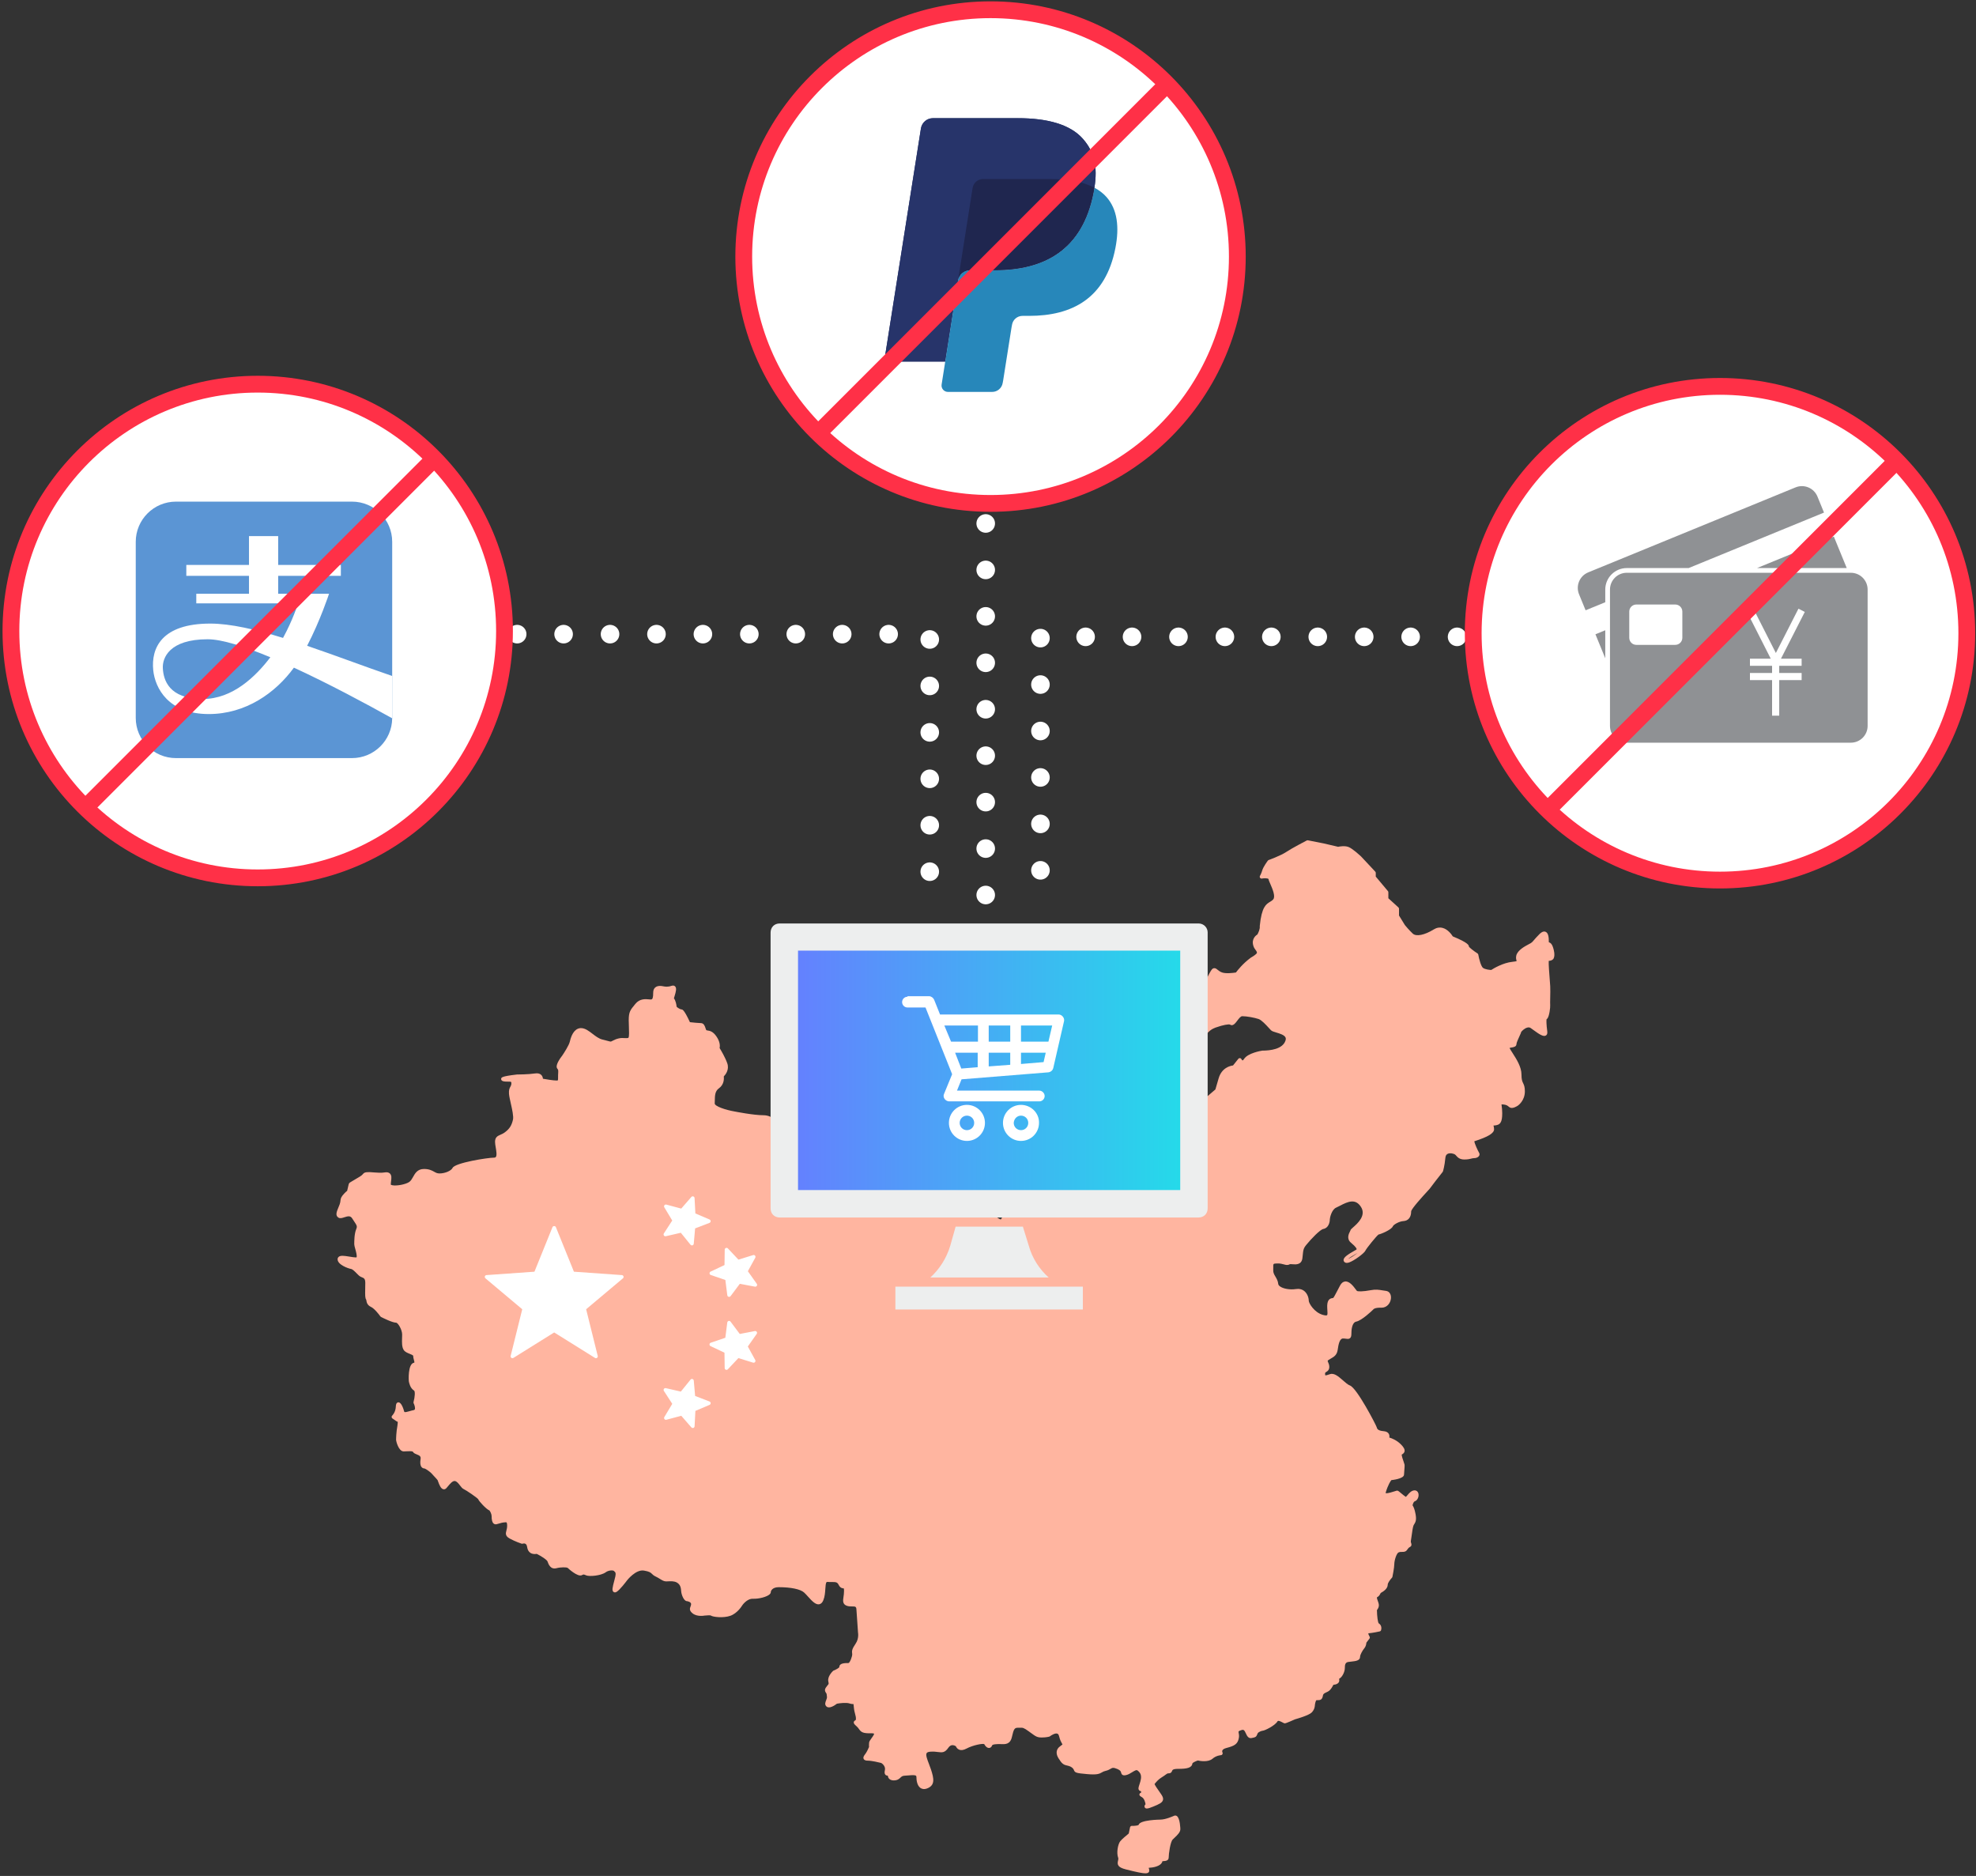
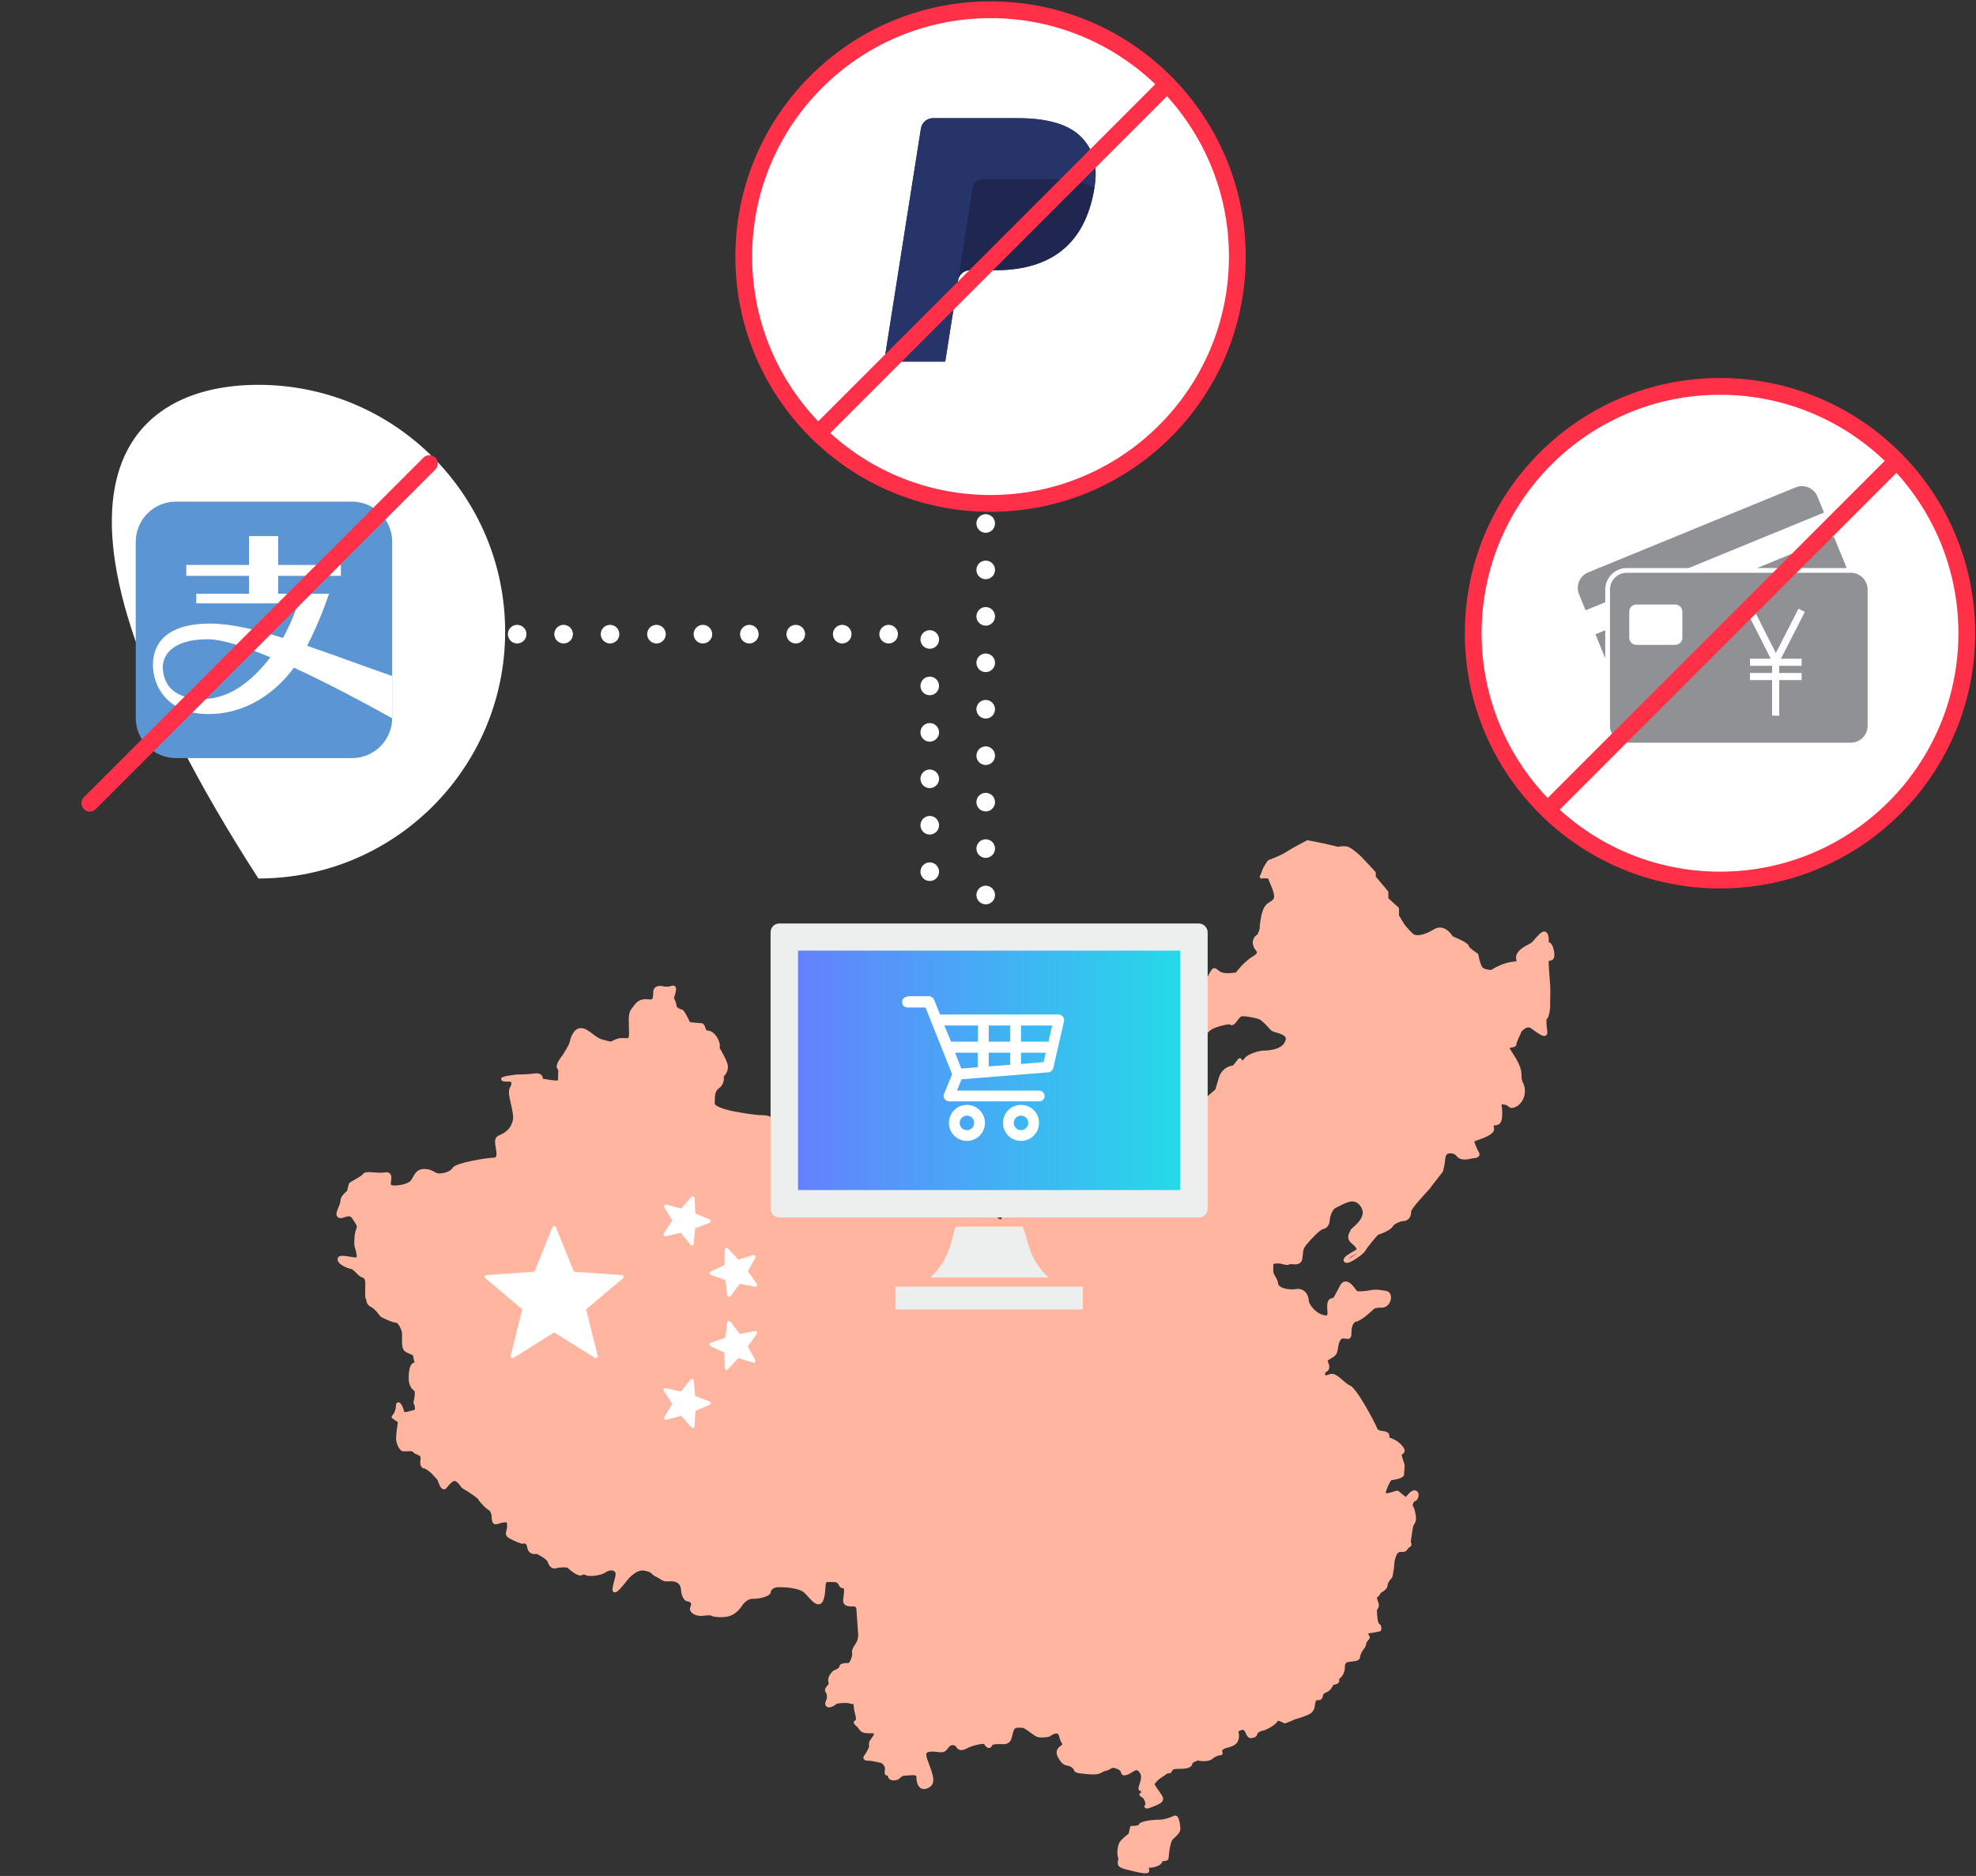
<svg xmlns="http://www.w3.org/2000/svg" width="551px" height="523px" viewBox="0 0 551 523" version="1.1">
  <rect x="0" y="0" width="551" height="523" fill="#333333" stroke="none" />
  <title>Group 2</title>
  <desc>Created with Sketch.</desc>
  <defs>
    <linearGradient x1="0.024%" y1="49.994%" x2="100.024%" y2="49.994%" id="linearGradient-1">
      <stop stop-color="#667EFF" offset="0%" />
      <stop stop-color="#24DBE9" offset="100%" />
    </linearGradient>
  </defs>
  <g id="STORY-TEMPLATE-(DESKTOP)" stroke="none" stroke-width="1" fill="none" fill-rule="evenodd" transform="translate(-339, -7402)">
    <g id="Group-2" transform="translate(342, 7404)">
      <path d="M372.903,348.98 C373.314,348.633 374.12,348.119 375.312,347.445 L375.558,347.304 C374.679,347.979 373.543,348.726 372.903,348.98 M430.265,262.862 C429.904,261.335 429.477,260.864 428.886,260.691 L428.886,260.631 C428.886,259.341 428.776,258.103 427.974,257.772 C427.236,257.466 426.498,258.196 426.257,258.438 C425.472,259.223 425.031,259.74 424.713,260.118 C424.352,260.542 424.186,260.733 423.86,260.932 C423.745,261 423.579,261.089 423.381,261.191 C422.18,261.827 420.169,262.892 419.809,264.406 C419.648,265.085 419.805,265.573 419.907,265.89 C419.911,265.912 419.919,265.933 419.919,265.933 C419.766,266.005 419.427,266.069 418.714,266.145 C416.08,266.417 413.45,268.012 412.823,268.415 C412.284,268.393 411.156,268.27 410.544,267.846 C410.01,267.477 409.446,265.458 409.217,264.143 C409.191,264.003 409.11,263.88 408.992,263.804 C407.813,263.049 406.685,262.124 406.587,261.882 C406.587,261.585 406.587,260.894 402.099,259.053 C401.793,258.557 400.771,257.085 399.265,256.69 C398.434,256.474 397.594,256.618 396.789,257.119 C394.239,258.701 391.893,259.167 390.948,258.281 C389.9,257.297 388.894,256.08 388.741,255.893 L387.108,253.237 L387.108,251.354 C387.108,251.21 387.049,251.074 386.943,250.977 L384.139,248.427 L384.139,246.76 C384.139,246.641 384.097,246.522 384.02,246.434 L380.627,242.387 L380.627,241.356 C380.627,241.229 380.58,241.101 380.491,241.008 L376.551,236.796 C376.308,236.567 374.145,234.552 373.005,234.123 C371.961,233.733 370.552,233.988 370.124,234.077 L366.171,233.152 L361.713,232.27 C361.602,232.248 361.483,232.266 361.382,232.317 C361.216,232.401 357.284,234.438 355.659,235.524 C354.107,236.559 350.802,237.755 350.772,237.763 C350.679,237.797 350.595,237.856 350.535,237.937 C350.404,238.111 349.254,239.664 348.966,240.669 C348.72,241.534 348.347,242.162 348.342,242.17 C348.24,242.34 348.249,242.556 348.363,242.718 C348.474,242.883 348.673,242.964 348.873,242.93 C349.424,242.832 350.387,242.79 350.713,243.04 C350.76,243.371 350.964,243.837 351.243,244.478 C351.799,245.755 352.724,247.893 352.041,248.724 C351.787,249.033 351.494,249.212 351.159,249.411 C350.056,250.073 348.809,250.824 348.283,256.126 C348.279,256.16 348.279,256.194 348.283,256.232 C348.368,257.034 347.876,258.073 347.613,258.531 C346.806,259.011 345.738,260.295 346.756,262.319 L346.849,262.446 C347.235,262.977 347.541,263.397 347.494,263.625 C347.405,264.045 346.221,264.729 345.785,264.987 C343.562,266.625 342.069,268.533 341.64,269.119 C340.745,269.267 338.777,269.48 337.75,269.106 C337.182,268.899 336.817,268.602 336.525,268.364 C336.215,268.113 335.926,267.876 335.536,267.918 C335.29,267.944 335.078,268.075 334.883,268.321 C334.314,269.034 332.071,273.336 332.071,275.261 L332.071,280.131 C331.659,280.886 331.171,281.619 330.968,281.79 C330.786,281.832 330.594,281.972 330.526,282.264 C330.378,282.939 331.074,286.128 332.232,286.659 C332.448,286.761 333.012,286.918 333.521,286.235 C334.603,284.793 336.185,284.403 336.258,284.381 C337.89,283.795 339.672,283.448 339.99,283.652 C340.783,284.181 341.453,283.291 341.992,282.574 C342.417,282.01 342.942,281.306 343.384,281.306 C344.706,281.306 346.815,281.713 347.952,282.09 C348.792,282.371 350.077,283.775 350.841,284.614 C351.066,284.86 351.257,285.068 351.401,285.213 C351.689,285.501 352.202,285.654 352.915,285.866 C353.826,286.137 355.074,286.511 355.434,287.184 C355.566,287.431 355.575,287.724 355.464,288.075 C354.688,290.532 351.117,290.901 348.979,290.905 C348.567,290.968 344.94,291.592 343.901,293.226 C343.668,293.59 343.468,293.641 343.489,293.649 C343.422,293.645 343.257,293.467 343.171,293.289 C343.1,293.127 342.947,293.017 342.773,292.996 C342.599,292.975 342.42,293.043 342.31,293.183 L340.825,295.041 C340.037,295.134 337.678,295.665 336.813,298.629 L335.91,301.726 L333.335,303.932 C331.125,303.876 328.503,304.008 328.062,304.895 C327.723,305.574 327.392,306.498 327.273,306.846 L324.096,309.446 C323.523,309.556 321.004,310.011 319.451,309.7 C317.848,309.382 317.334,308.7 317.334,308.7 C317.271,308.602 317.169,308.529 317.055,308.496 C316.965,308.47 314.84,307.86 313.33,309.047 C312.317,309.845 311.854,311.219 311.951,313.137 C312.126,316.576 312.936,317.315 314.28,317.43 C314.603,317.454 314.603,317.454 314.64,317.599 C314.904,318.621 314.493,319.529 314.352,319.796 L312.228,321.302 C311.913,321.455 309.152,322.851 308.813,324.365 C308.601,325.314 307.146,327.042 306.556,327.682 C306.144,327.962 302.972,330.099 301.308,330.354 C299.442,330.642 295.739,330.49 295.311,330.375 C294.933,330.252 294.373,330.426 293.092,330.897 C292.664,331.054 292.011,331.296 291.879,331.305 C291.849,331.296 291.769,331.245 291.705,331.211 C291.052,330.821 290.212,330.498 288.541,331.69 C286.73,332.984 285.015,332.517 284.944,332.496 C284.829,332.463 284.702,332.471 284.588,332.522 C283.319,333.099 276.96,336.063 276.256,337.701 C276.201,337.833 276.133,337.926 276.082,337.938 C275.862,338.007 275.184,337.523 274.746,337.205 C274.28,336.865 273.801,336.513 273.312,336.327 C271.993,335.814 268.252,336.136 267.459,336.212 C266.61,335.94 261.041,334.151 259.323,333.671 C258.678,333.489 258.483,333.027 258.216,332.28 C257.957,331.563 257.639,330.672 256.519,330.57 C255.043,330.435 250.453,330.422 248.549,330.422 C248.362,330.422 248.082,330.405 247.743,330.384 C246.385,330.299 244.328,330.176 243.077,330.677 C242.156,331.045 240.001,330.337 238.856,329.807 C238.809,329.786 238.763,329.773 238.712,329.764 C238.3,329.705 228.612,328.352 226.953,328.437 L226.945,328.437 C226.305,328.437 224.879,325.51 223.959,322.35 C223.87,321.667 223.029,315.648 220.455,315.232 C218.271,314.88 215.157,312.72 214.818,312.322 C214.758,312.25 214.682,312.131 214.58,311.982 C213.978,311.067 212.561,308.916 209.88,308.916 C207.102,308.916 202.032,307.906 201.965,307.893 C199.259,307.44 196.268,306.401 196.298,305.628 C196.306,305.374 196.314,305.12 196.319,304.869 C196.344,303.431 196.365,302.193 197.481,301.399 C198.911,300.377 198.903,298.757 198.83,298.09 C199.322,297.59 200.412,296.216 199.797,294.434 C199.224,292.788 198.045,290.811 197.664,290.193 C197.774,289.679 197.841,288.508 196.798,286.977 C195.81,285.522 194.919,285.382 194.334,285.293 C194.177,285.267 194.028,285.246 193.977,285.204 C193.888,285.136 193.778,284.801 193.715,284.598 C193.536,284.055 193.265,283.231 192.417,283.231 C191.802,283.231 190.071,283.049 189.384,282.972 C187.737,279.426 187.288,279.414 186.991,279.414 L186.987,279.414 C186.665,279.397 185.736,278.845 185.659,278.604 C185.659,278.251 185.413,276.915 184.921,276.326 C184.959,276.165 185.036,275.922 185.095,275.732 C185.506,274.383 185.736,273.462 185.235,272.983 C185.095,272.847 184.785,272.656 184.251,272.839 C183.182,273.213 182.423,273.063 181.872,272.958 C181.722,272.928 181.591,272.903 181.473,272.889 C180.722,272.796 180.106,272.937 179.7,273.297 C179.331,273.624 179.144,274.099 179.144,274.714 C179.144,276.232 178.94,276.576 178.609,276.636 C178.465,276.661 178.206,276.636 177.927,276.61 C176.985,276.521 175.403,276.381 174.198,277.84 L174.062,278.006 C172.76,279.579 172.319,280.11 172.319,282.421 C172.319,282.99 172.344,283.596 172.365,284.19 C172.407,285.263 172.48,287.058 172.233,287.325 C171.979,287.452 171.64,287.431 171.216,287.409 C170.749,287.38 170.164,287.346 169.485,287.508 C168.734,287.685 168.204,287.957 167.814,288.16 C167.631,288.258 167.403,288.372 167.326,288.377 C167.152,288.377 167.131,288.372 166.715,288.258 C166.397,288.169 165.884,288.029 164.946,287.804 C164.009,287.58 163.101,286.888 162.228,286.218 C161.217,285.45 160.267,284.721 159.219,284.636 C157.65,284.508 156.462,285.844 155.89,288.406 C155.669,289.407 154.231,291.635 153.718,292.377 C153.672,292.432 152.619,293.717 152.301,294.837 C152.127,295.448 152.238,295.74 152.493,296.046 C152.59,296.165 152.713,296.313 152.653,297.064 C152.615,297.54 152.615,297.951 152.615,298.299 C152.615,298.638 152.619,299.109 152.544,299.185 C152.544,299.185 152.484,299.24 152.208,299.24 C151.292,299.24 149.277,298.896 148.395,298.74 C148.369,298.422 148.263,298.019 147.949,297.696 C147.555,297.294 146.961,297.149 146.184,297.267 C144.339,297.552 141.231,297.556 141.141,297.561 C136.789,298.074 136.772,298.379 136.746,298.808 C136.738,298.956 136.78,299.308 137.34,299.444 C137.794,299.55 138.248,299.545 138.647,299.545 C138.986,299.541 139.41,299.541 139.521,299.643 C139.563,299.685 139.593,299.813 139.593,299.974 C139.593,300.474 139.479,300.683 139.321,300.963 C139.105,301.353 138.842,301.836 138.931,302.952 C138.986,303.639 139.206,304.611 139.44,305.641 C139.8,307.24 140.246,309.23 140.043,310.134 C139.669,311.779 139.084,312.699 137.811,313.654 C137.34,314.006 136.908,314.197 136.526,314.362 C135.796,314.681 135.042,315.007 135.042,316.335 C135.042,316.78 135.135,317.323 135.232,317.9 C135.393,318.842 135.614,320.136 135.249,320.568 C135.186,320.645 135.066,320.742 134.745,320.742 C132.988,320.742 123.919,322.163 123.207,323.592 C122.791,324.42 121.086,325.145 119.554,325.145 C118.918,325.145 118.541,324.937 118.065,324.67 C117.446,324.327 116.679,323.898 115.227,323.898 C113.421,323.898 112.737,325.12 112.191,326.104 C111.876,326.664 111.579,327.194 111.121,327.516 C110.159,328.186 107.656,328.679 106.413,328.437 C106.061,328.369 105.981,328.272 105.976,328.272 C105.959,328 106.006,327.648 106.048,327.309 C106.154,326.502 106.26,325.675 105.726,325.162 C105.387,324.84 104.89,324.742 104.203,324.865 C103.338,325.018 102.226,324.933 101.247,324.857 C99.753,324.738 98.672,324.653 98.226,325.293 C97.929,325.718 97.038,326.223 96.254,326.672 C95.885,326.88 95.524,327.088 95.215,327.288 C95.019,327.411 94.884,327.486 94.782,327.546 C94.341,327.792 94.269,327.94 94.171,328.419 C94.137,328.593 94.082,328.857 93.972,329.268 C93.874,329.625 93.828,329.845 93.798,330.002 C93.645,330.104 93.399,330.303 92.992,330.74 C92.08,331.703 91.999,332.127 91.935,332.742 C91.91,333.018 91.881,333.302 91.707,333.777 C91.592,334.095 91.465,334.397 91.346,334.681 C90.888,335.775 90.417,336.908 91.392,337.472 C91.859,337.748 92.424,337.561 93.018,337.366 C94.044,337.031 94.701,336.886 95.206,337.676 C95.401,337.981 95.58,338.248 95.736,338.486 C96.529,339.669 96.653,339.89 96.335,340.658 C95.783,341.998 95.783,344.022 95.783,344.886 C95.783,345.18 95.906,345.612 96.059,346.164 C96.233,346.779 96.639,348.225 96.402,348.539 C96.386,348.56 96.313,348.56 96.292,348.56 C95.821,348.56 95.142,348.45 94.489,348.339 C92.941,348.085 91.965,347.949 91.443,348.395 C91.245,348.564 91.134,348.802 91.134,349.069 C91.134,350.605 94.12,351.644 94.884,351.771 C95.325,351.843 95.979,352.509 96.453,352.997 C96.729,353.277 96.987,353.54 97.221,353.727 C97.446,353.901 97.696,354.003 97.917,354.096 C98.485,354.329 98.858,354.482 98.858,355.674 C98.858,356.217 98.85,356.751 98.837,357.252 C98.803,359.097 98.799,359.928 99.108,360.31 C99.13,360.348 99.147,360.476 99.164,360.569 C99.24,361.048 99.372,361.854 100.475,362.371 C101.395,362.805 102.654,364.412 103.062,364.993 C103.109,365.061 103.172,365.116 103.248,365.154 C103.77,365.421 106.417,366.749 107.444,366.749 C107.961,366.749 109.137,368.67 109.137,370.058 C109.137,370.368 109.128,370.686 109.115,371.004 C109.077,372.255 109.035,373.549 109.586,374.376 C109.938,374.906 110.617,375.178 111.219,375.42 C111.592,375.568 112.215,375.822 112.215,376.001 C112.215,376.374 112.317,376.756 112.411,377.095 C112.475,377.333 112.593,377.774 112.542,377.875 C112.542,377.875 112.512,377.905 112.407,377.922 C110.685,378.266 110.969,382.953 110.994,383.064 C111.087,383.547 111.368,385.006 112.462,385.68 C112.785,385.88 112.713,387.42 112.314,388.854 C112.279,388.977 112.293,389.104 112.347,389.218 C112.585,389.689 112.844,390.558 112.662,390.932 C112.623,391.004 112.555,391.093 112.343,391.131 C111.932,391.212 111.528,391.323 111.151,391.433 C110.629,391.581 109.977,391.767 109.781,391.653 C109.743,391.632 109.713,391.56 109.701,391.5 C109.535,390.877 108.92,388.854 108.046,388.955 C107.423,389.023 107.388,389.808 107.376,390.143 C107.312,391.73 106.401,392.616 106.362,392.654 C106.248,392.76 106.188,392.909 106.201,393.066 C106.214,393.218 106.294,393.358 106.422,393.447 L107.597,394.254 C107.682,394.313 107.783,394.342 107.885,394.342 C107.915,394.47 107.944,394.775 107.826,395.428 C107.478,397.308 107.448,399.009 107.448,399.483 C107.448,399.683 108.102,402.636 109.573,402.636 C109.794,402.636 110.052,402.622 110.324,402.606 C110.782,402.58 112.008,402.508 112.135,402.741 C112.347,403.123 112.767,403.293 113.208,403.467 C114.044,403.802 114.396,404.027 114.278,404.76 C114.104,405.846 114.197,406.584 114.561,407.013 C114.714,407.191 115.003,407.412 115.393,407.399 C115.707,407.471 117.027,408.404 117.323,408.761 C117.463,408.93 117.73,409.215 118.014,409.52 C118.358,409.884 118.931,410.496 119.02,410.64 C119.041,410.686 119.075,410.784 119.118,410.907 C119.516,412.027 119.932,413.045 120.64,413.189 C120.814,413.227 121.153,413.231 121.467,412.884 C121.603,412.735 121.747,412.557 121.904,412.371 C122.472,411.683 123.245,410.742 123.903,410.902 C124.428,411.034 124.882,411.624 125.28,412.141 C125.628,412.595 125.93,412.985 126.32,413.155 C126.973,413.439 130.095,415.564 130.362,415.98 C130.515,416.514 132.632,418.771 133.467,419.098 C133.667,419.276 134.082,420.12 134.082,420.608 C134.082,421.779 134.261,422.445 134.668,422.767 C134.884,422.941 135.16,423 135.44,422.941 C135.686,422.886 135.975,422.801 136.267,422.716 C136.704,422.589 137.2,422.44 137.459,422.44 C137.557,422.44 137.663,422.427 137.778,422.415 C137.955,422.394 138.163,422.368 138.235,422.436 C138.265,422.462 138.418,422.631 138.418,423.327 C138.418,423.9 138.308,424.323 138.21,424.701 C138.015,425.444 137.815,426.211 139.122,426.928 C140.615,427.746 142.362,428.337 142.434,428.358 C142.541,428.396 142.659,428.391 142.766,428.354 C142.77,428.354 143.207,428.205 143.533,428.404 C143.775,428.549 143.932,428.867 144,429.342 C144.111,430.08 144.424,430.619 144.933,430.941 C145.566,431.34 146.286,431.268 146.647,431.199 C148,431.862 149.497,432.837 149.676,433.329 C149.943,434.08 150.498,435.641 152.196,435.192 C153.324,434.89 155.007,434.895 155.296,435.115 C155.322,435.141 158.109,437.783 159.283,437.126 C159.725,436.884 159.75,436.893 160.449,437.193 C161.358,437.588 164.611,437.278 165.871,436.354 C166.8,435.671 167.954,435.781 168.144,435.933 C168.208,435.997 168.276,436.053 168.34,436.112 C168.599,436.332 168.785,436.494 168.594,437.457 C168.518,437.834 168.39,438.309 168.263,438.792 C167.78,440.613 167.585,441.435 168.085,441.813 C168.195,441.894 168.492,442.059 168.908,441.813 C169.85,441.261 171.648,438.865 171.843,438.602 C171.869,438.568 174.27,435.48 176.565,435.861 C178.122,436.12 178.431,436.425 178.792,436.778 C179.025,437.007 179.292,437.265 179.81,437.508 C180.268,437.724 180.658,437.961 181.006,438.177 C181.617,438.555 182.147,438.877 182.741,438.877 C182.889,438.877 183.063,438.869 183.254,438.861 C184.001,438.822 185.014,438.776 185.715,439.179 C186.516,439.637 186.855,440.281 186.927,441.469 C187.004,442.755 187.776,444.384 188.535,444.384 C188.65,444.384 189.714,444.583 189.714,445.194 C189.714,445.452 189.638,445.652 189.553,445.864 C189.32,446.454 189.189,447.043 190.126,447.789 C191.398,448.808 193.396,448.422 193.443,448.409 C194.202,448.316 195.033,448.311 195.191,448.379 C195.747,448.821 198.762,449.147 200.671,448.46 C202.656,447.743 203.891,445.686 203.937,445.609 C203.95,445.588 205.215,443.67 206.936,443.718 C208.641,443.785 210.881,443.183 211.628,442.462 C211.836,442.263 211.941,442.042 211.941,441.813 C211.941,441.55 212.336,440.49 214.147,440.49 C217.549,440.49 220.192,441.045 221.218,441.974 C221.558,442.279 221.927,442.691 222.317,443.124 C223.395,444.315 224.421,445.44 225.431,445.257 C225.927,445.168 226.313,444.791 226.58,444.137 C227,443.106 227.076,441.966 227.14,440.961 C227.191,440.175 227.25,439.289 227.501,439.073 C227.522,439.056 227.568,439.009 227.751,439.022 C228.192,439.06 228.603,439.056 228.972,439.051 C230.076,439.043 230.478,439.073 230.865,439.845 C231.327,440.765 231.921,440.803 232.243,440.824 C232.26,440.824 232.277,440.824 232.294,440.829 C232.32,440.91 232.353,441.105 232.353,441.528 C232.353,442.191 232.273,442.746 232.2,443.234 C232.053,444.222 231.903,445.24 233.138,445.677 C233.626,445.851 234.135,445.855 234.58,445.855 C235.505,445.86 235.746,445.893 235.806,446.631 C235.95,448.464 236.247,453.079 236.256,453.147 C236.26,453.164 236.57,454.789 235.603,456.21 C234.534,457.779 234.529,458.262 234.618,458.98 L234.636,459.123 C234.703,459.714 233.991,461.58 233.601,461.639 C232.578,461.639 231.039,461.639 231.043,462.772 C230.962,462.984 230.202,463.442 229.456,463.731 C229.392,463.756 229.338,463.79 229.291,463.836 C229.125,463.989 227.7,465.389 227.967,466.725 C228.107,467.425 228.107,467.425 227.908,467.671 C227.849,467.743 227.781,467.828 227.7,467.93 L227.611,468.045 C227.153,468.634 226.754,469.139 227.319,469.932 C227.496,470.182 227.496,470.182 227.517,470.407 C227.53,470.547 227.552,470.742 227.594,471.035 C227.637,471.327 227.501,471.675 227.365,472.014 C227.157,472.532 226.877,473.241 227.471,473.763 C228.247,474.445 229.689,473.499 230.373,472.974 C231.136,472.833 232.96,472.596 233.885,472.905 C234.39,473.071 234.741,473.079 234.979,473.079 L234.996,473.079 C235.038,473.287 235.068,473.686 235.081,473.856 C235.157,474.798 235.327,475.417 235.463,475.917 C235.599,476.422 235.7,476.787 235.666,477.304 C235.653,477.534 235.607,477.555 235.484,477.618 C235.37,477.678 235.11,477.813 235.068,478.131 C235.022,478.509 235.302,478.776 235.84,479.256 C236.171,479.548 236.354,479.807 236.528,480.053 C237.147,480.923 237.635,481.271 239.87,481.22 C240.566,481.203 240.723,481.334 240.731,481.334 C240.782,481.559 240.234,482.314 239.997,482.636 C239.611,483.167 239.391,483.485 239.348,483.807 C239.285,484.367 239.31,484.812 239.331,485.037 C239.191,485.36 238.793,486.242 238.462,486.738 C238.394,486.84 238.317,486.942 238.245,487.04 C237.927,487.468 237.6,487.914 237.834,488.376 C238.075,488.851 238.716,488.851 238.958,488.851 C240.052,488.851 242.114,489.342 242.703,489.492 C242.869,489.555 244.027,490.348 243.747,491.527 C243.687,491.778 243.505,492.546 244.035,492.902 C244.2,493.012 244.383,493.046 244.566,493.029 C244.583,493.262 244.647,493.509 244.794,493.729 C244.99,494.017 245.393,494.357 246.225,494.357 C247.272,494.357 247.726,493.929 248.087,493.584 C248.404,493.284 248.637,493.063 249.325,493.038 C249.664,493.025 250.012,492.995 250.356,492.965 C251.196,492.893 252.146,492.808 252.434,493.076 C252.464,493.101 252.54,493.169 252.54,493.411 C252.54,494.094 252.651,495.761 253.673,496.469 C254.025,496.711 254.623,496.932 255.501,496.605 C257.83,495.731 257.406,493.792 256.612,491.345 C256.439,490.81 256.231,490.272 256.032,489.754 C255.556,488.528 255.069,487.264 255.395,486.747 C255.531,486.531 255.866,486.399 256.388,486.357 C257.351,486.28 258.033,486.373 258.585,486.45 C259.773,486.606 260.49,486.633 261.44,485.258 C261.732,484.834 262.068,484.596 262.432,484.541 C262.911,484.469 263.353,484.719 263.552,484.846 C263.654,485.101 263.896,485.534 264.405,485.763 C264.978,486.021 265.682,485.928 266.496,485.491 C268.32,484.511 271.065,484.011 271.45,484.245 C271.798,484.935 272.333,485.347 272.833,485.309 C273.012,485.296 273.44,485.202 273.635,484.617 C273.762,484.231 275.234,484.231 275.722,484.231 C275.892,484.231 276.057,484.24 276.227,484.245 C277.266,484.287 278.683,484.346 279.158,482.292 L279.188,482.166 C279.654,480.151 279.854,479.68 280.791,479.68 C280.999,479.68 281.177,479.676 281.338,479.671 C282.242,479.646 282.424,479.646 283.871,480.685 L284.494,481.139 C285.818,482.106 286.216,482.394 287.472,482.394 C288.778,482.394 289.567,482.161 289.602,482.153 C289.665,482.136 289.72,482.106 289.771,482.064 C290.191,481.733 291.247,481.113 291.825,481.317 C291.913,481.347 292.185,481.445 292.333,482.076 C292.566,483.069 292.888,483.646 293.101,484.028 C293.169,484.151 293.253,484.299 293.271,484.299 C293.245,484.346 293.131,484.482 292.608,484.846 C292.053,485.232 291.726,485.745 291.654,486.336 C291.528,487.4 292.278,488.393 292.473,488.634 C292.617,488.898 293.181,489.839 294.085,490.089 C294.221,490.128 294.36,490.161 294.501,490.196 C295.167,490.356 295.743,490.492 296.248,491.099 C296.371,491.247 296.409,491.349 296.451,491.464 C296.732,492.24 297.173,492.333 300.117,492.6 C302.806,492.842 303.519,492.567 304.291,492.108 C304.563,491.947 304.795,491.811 305.262,491.71 C305.937,491.561 306.344,491.324 306.67,491.133 C307.163,490.84 307.413,490.696 308.554,491.171 C309.453,491.544 309.543,491.892 309.61,492.177 C309.78,492.851 310.174,493.059 310.98,492.885 C311.607,492.753 312.18,492.393 312.69,492.078 C313.517,491.565 313.907,491.362 314.23,491.612 C315.023,492.236 315.282,492.889 315.141,493.932 C315.078,494.42 314.895,494.967 314.739,495.455 C314.505,496.172 314.361,496.605 314.531,496.944 C314.675,497.232 314.943,497.322 315.087,497.368 C315.12,497.381 315.175,497.398 315.171,497.389 C315.171,497.389 315.209,497.453 315.209,497.67 C315.209,497.75 315.192,497.78 315.175,497.763 C314.976,497.814 314.756,498.018 314.726,498.221 C314.675,498.59 314.887,498.717 315.455,499.061 C316.071,499.43 316.342,500.431 316.431,501 C316.125,501.322 316.053,501.627 316.219,501.899 C316.342,502.102 316.52,502.196 316.783,502.196 C317.165,502.196 317.725,502.005 318.552,501.666 C320.249,500.979 321.072,500.575 321.279,499.854 C321.462,499.227 321.068,498.599 320.609,497.962 C319.638,496.605 319.077,495.735 318.938,495.37 C318.963,495.341 318.993,495.303 319.023,495.269 C319.38,494.836 320.041,494.03 320.966,493.487 C321.445,493.203 321.755,492.965 322.005,492.779 C322.399,492.477 322.518,492.384 322.908,492.384 C323.571,492.384 323.753,491.922 323.838,491.697 C323.931,491.46 324.058,491.137 325.546,491.137 C327.944,491.137 329.36,490.883 329.496,489.61 C329.585,489.419 330.293,489.042 330.998,488.808 C331.638,488.949 333.916,489.355 335.13,488.295 C336.147,487.404 337.449,487.32 337.462,487.32 C337.636,487.311 337.793,487.209 337.878,487.056 C337.962,486.903 337.962,486.717 337.882,486.564 C337.882,486.564 337.73,486.28 337.848,486.009 C337.971,485.729 338.365,485.483 338.964,485.325 C341.148,484.745 342.141,484.299 342.454,482.501 C342.556,481.907 342.468,481.453 342.399,481.126 C342.306,480.672 342.297,480.621 343.18,480.329 C343.791,480.129 343.999,480.345 344.423,481.283 C344.699,481.89 345.089,482.717 345.972,482.552 C347.036,482.352 347.298,482.276 347.587,481.504 L347.672,481.283 C347.846,480.855 348.834,480.516 349.11,480.503 C349.623,480.503 352.545,479.082 353.22,477.898 C353.399,477.58 354.056,477.885 354.675,478.221 C354.943,478.369 355.091,478.446 355.273,478.446 C355.388,478.446 355.6,478.446 358.124,477.325 C358.761,477.147 361.963,476.223 362.748,475.434 C363.621,474.56 363.63,473.576 363.63,473.568 C363.681,472.863 363.915,472.074 364.075,471.985 L364.329,471.99 C365.119,472.006 365.721,471.921 365.899,470.666 C365.958,470.238 366.315,470.051 366.888,469.784 C367.137,469.669 367.392,469.551 367.608,469.385 C368.118,469.003 368.58,468.163 368.805,467.714 C369.628,467.641 370.455,467.293 370.455,466.483 C370.455,466.288 370.434,466.14 370.409,466.017 C370.434,466.004 370.459,465.987 370.489,465.975 C371.367,465.486 371.999,463.968 371.999,463.09 C371.995,462.072 372.152,461.461 372.962,461.338 C373.272,461.292 373.581,461.258 373.869,461.228 C375.045,461.1 376.254,460.969 376.254,459.883 C376.254,459.31 376.971,458.064 377.454,457.499 C377.883,456.999 377.984,456.291 378.01,455.955 L378.867,454.836 C378.998,454.666 379.007,454.432 378.892,454.254 C378.675,453.911 378.502,453.44 378.57,453.346 C379.698,453.27 381.645,452.841 381.73,452.82 C381.904,452.782 382.047,452.655 382.104,452.485 C382.251,452.044 382.302,451.081 381.462,450.581 C381.204,450.318 380.975,448.617 380.953,446.873 C381.2,446.585 381.603,445.97 381.458,445.189 C381.408,444.914 381.301,444.612 381.195,444.324 C381.093,444.044 380.882,443.463 380.967,443.314 C381.522,443.039 381.717,442.653 381.861,442.368 C381.959,442.178 382.002,442.105 382.095,442.05 C382.608,441.758 383.965,440.982 383.965,439.773 C383.965,439.306 384.657,438.369 385.144,437.847 C385.208,437.778 385.255,437.694 385.272,437.601 C385.293,437.495 385.797,435.042 385.797,434.05 C385.797,433.045 386.409,431.013 387.012,430.784 C387.358,430.648 387.672,430.648 387.987,430.653 C388.407,430.653 388.946,430.656 389.297,430.165 C389.667,429.648 389.823,429.456 390.137,429.295 C390.774,428.977 390.566,428.387 390.485,428.163 C390.421,427.98 390.366,427.827 390.409,427.62 C390.459,427.37 390.528,426.882 390.604,426.313 C390.748,425.274 390.943,423.849 391.122,423.361 C391.181,423.199 391.265,423.068 391.359,422.919 C391.74,422.322 392.012,421.74 391.732,420.162 C391.473,418.712 391.13,418.008 390.888,417.672 C390.969,417.265 391.168,416.667 391.508,416.548 C392.318,416.268 392.712,415.174 392.521,414.385 C392.373,413.77 391.885,413.427 391.269,413.511 C390.477,413.622 389.908,414.305 389.45,414.852 C389.323,415 389.145,415.216 389.034,415.314 C388.712,415.149 387.952,414.512 387.613,414.228 C387.092,413.787 386.931,413.66 386.769,413.605 C386.557,413.532 386.404,413.588 385.827,413.775 C384.067,414.351 383.524,414.342 383.392,414.258 C383.392,414.258 383.372,414.195 383.427,414.012 C384.012,412.039 384.814,410.754 384.992,410.635 C385.026,410.635 388.509,410.304 388.509,409.1 C388.509,408.909 388.542,408.544 388.576,408.137 C388.653,407.229 388.699,406.61 388.648,406.3 C388.623,406.148 388.546,405.923 388.398,405.507 C388.241,405.061 387.847,403.933 387.855,403.53 C388.156,403.365 388.584,403.11 388.662,402.58 C388.737,402.045 388.419,401.456 387.626,400.667 C386.493,399.53 385.149,398.991 384.402,398.766 C384.457,398.474 384.462,398.113 384.284,397.774 C384.042,397.32 383.55,397.057 382.833,396.998 C381.14,396.858 380.991,396.31 380.86,395.831 C380.712,395.284 375.38,384.972 373.424,384.26 C372.86,384.056 372.147,383.428 371.456,382.821 C370.264,381.778 369.03,380.697 367.872,381.099 C367.116,381.366 366.668,381.468 366.557,381.426 C366.557,381.426 366.493,381.341 366.493,380.994 C366.493,380.688 366.574,380.637 366.841,380.472 C367.172,380.268 367.668,379.954 367.668,379.085 C367.668,378.528 367.482,378.105 367.346,377.799 C367.155,377.362 367.155,377.362 367.452,377.151 C367.686,376.985 367.923,376.849 368.152,376.722 C368.928,376.281 369.806,375.784 370.01,374.313 C370.227,372.751 370.566,371.157 371.486,371.157 C371.825,371.157 372.105,371.195 372.334,371.224 C372.75,371.28 373.144,371.334 373.463,371.058 C373.768,370.792 373.831,370.35 373.831,369.769 C373.831,368.853 373.963,366.699 375.185,366.452 C376.755,366.138 379.601,363.398 379.914,363.089 C379.956,363.05 379.965,363.046 379.991,362.995 C379.995,362.991 380.398,362.511 382.184,362.575 C383.762,362.605 384.75,361.269 384.86,359.962 C384.954,358.847 384.415,358.02 383.515,357.892 C383.169,357.846 382.858,357.795 382.566,357.748 C381.471,357.57 380.606,357.43 379.317,357.676 C376.971,358.121 375.592,358.066 375.367,357.888 C375.291,357.811 375.18,357.659 375.041,357.472 C374.396,356.607 373.335,355.173 372.114,355.258 C371.532,355.305 371.044,355.686 370.668,356.399 L370.005,357.663 C369.369,358.876 368.911,359.75 368.75,359.86 C368.724,359.869 368.648,359.882 368.593,359.886 C367.885,359.979 367.151,360.306 367.087,361.973 C367.071,362.427 367.104,362.877 367.13,363.275 C367.168,363.826 367.218,364.509 367.041,364.658 C366.985,364.7 366.752,364.824 365.895,364.581 C363.494,363.915 361.938,361.337 361.938,360.594 C361.938,359.823 361.564,358.673 360.754,357.981 C360.114,357.434 359.278,357.226 358.341,357.375 C356.729,357.633 354.768,357.294 353.878,356.603 C353.603,356.386 353.45,356.162 353.428,355.92 C353.348,355.092 352.979,354.469 352.656,353.922 C352.304,353.328 352.003,352.819 352.037,352.102 C352.054,351.792 352.05,351.516 352.045,351.275 C352.033,350.282 352.033,350.282 353.094,350.24 C353.946,350.206 354.536,350.367 355.002,350.499 C355.554,350.652 356.075,350.796 356.635,350.46 C356.741,350.405 357.148,350.439 357.42,350.46 C358.311,350.537 359.986,350.673 360.181,348.683 L360.219,348.323 C360.406,346.443 360.444,346.053 361.246,345.065 C362.679,343.3 365.132,340.776 366.001,340.623 C367.435,340.369 367.817,338.804 367.817,337.921 C367.817,337.548 368.317,335.185 369.628,334.651 C369.912,334.533 370.256,334.354 370.641,334.151 C372.945,332.929 374.977,332.11 376.491,334.456 C378.057,336.882 375.519,339.114 374.298,340.182 C373.806,340.615 373.599,340.797 373.56,341.052 C373.539,341.124 373.483,341.217 373.424,341.337 C373.115,341.943 372.389,343.359 373.734,344.475 C375.176,345.675 375.303,346.134 375.291,346.269 C375.287,346.333 375.185,346.397 375.129,346.431 L374.875,346.575 C372.75,347.775 371.668,348.522 371.651,349.264 C371.643,349.54 371.783,349.786 372.029,349.943 C372.309,350.121 372.687,350.125 373.187,349.96 C374.574,349.494 377.488,347.368 377.768,346.613 C378.006,346.053 380.937,342.439 381.403,342.168 C381.912,342.096 384.987,340.895 385.399,339.869 C385.581,339.415 387.159,338.494 388.33,338.427 C389.709,338.346 390.498,337.357 390.498,335.724 C390.57,334.961 393.807,331.44 394.867,330.282 C395.706,329.366 395.813,329.247 395.868,329.136 C396.033,328.857 398.043,326.286 399.27,324.734 C399.308,324.687 399.333,324.636 399.355,324.576 C399.376,324.517 399.813,323.172 400.038,320.793 C400.089,320.22 400.305,319.856 400.691,319.673 C401.349,319.355 402.362,319.622 402.698,319.847 C402.837,319.941 402.956,320.076 403.096,320.233 C403.482,320.666 404.012,321.255 405.327,321.255 C406.303,321.255 406.842,321.115 407.274,321.005 C407.542,320.937 407.732,320.886 407.97,320.886 C408.653,320.886 409.217,320.636 409.45,320.225 C409.603,319.957 409.599,319.648 409.437,319.38 C409.11,318.837 408.177,316.836 408.11,316.173 L408.123,316.17 C411.975,314.935 413.616,313.934 413.616,312.819 C413.616,312.373 413.531,312.033 413.446,311.792 C413.484,311.787 413.526,311.787 413.574,311.784 C415.372,311.685 415.889,310.914 415.889,308.339 C415.889,307.491 415.804,306.863 415.745,306.405 C415.72,306.222 415.695,306.018 415.69,305.892 C415.775,305.887 415.911,305.887 416.144,305.908 C417.069,305.994 417.366,306.248 417.629,306.468 C417.79,306.608 417.977,306.765 418.252,306.841 C418.935,307.041 419.923,306.451 420.216,306.264 C420.297,306.21 422.205,304.908 422.205,302.244 C422.205,300.984 421.955,300.471 421.718,299.974 C421.481,299.482 421.256,299.016 421.256,297.548 C421.256,295.448 419.843,293.238 418.808,291.63 C418.439,291.054 417.977,290.337 417.93,290.175 C418.006,290.107 418.354,290.052 418.541,290.027 C419.033,289.95 419.864,289.827 419.864,289.038 C419.864,288.699 420.407,287.516 420.699,286.88 C421.026,286.167 421.145,285.891 421.179,285.705 C421.323,285.476 422.066,284.686 422.888,284.479 C423.258,284.381 423.572,284.428 423.839,284.614 C424.046,284.759 424.28,284.928 424.521,285.106 C426.252,286.366 427.351,287.104 428.059,286.689 C428.289,286.553 428.539,286.256 428.454,285.603 C428.178,283.482 428.191,282.472 428.255,282.141 C428.322,282.103 428.394,282.052 428.462,281.976 C429.022,281.348 429.327,278.773 429.264,278.201 C429.234,277.929 429.252,277.089 429.268,276.207 C429.294,275.096 429.319,273.831 429.273,272.949 C429.252,272.529 429.196,271.833 429.133,271.023 C429.01,269.488 428.797,266.765 428.856,265.882 C429.213,265.861 429.798,265.797 430.18,265.289 C430.477,264.767 430.533,263.978 430.265,262.862" id="Fill-1006" fill="#FFB5A0" />
      <path d="M324.396,504.216 C324.392,504.221 324.383,504.221 324.379,504.225 C324.357,504.233 322.08,505.29 320.544,505.29 C320.485,505.29 314.814,505.353 314.512,506.753 C314.36,506.927 313.44,507.067 312.625,507.037 C312.396,507.02 312.159,507.198 312.108,507.44 L311.747,509.166 C311.255,509.565 309.779,510.779 309.338,511.368 C308.748,512.157 308.268,514.503 308.794,515.903 C308.896,516.174 308.832,516.433 308.756,516.738 C308.476,517.879 308.735,518.601 310.89,519.156 C314.139,519.987 315.629,520.263 316.404,520.263 C316.701,520.263 316.892,520.221 317.04,520.157 C317.656,519.886 317.457,519.224 317.38,518.973 C317.35,518.885 317.304,518.732 317.27,518.762 C317.27,518.762 317.35,518.706 317.634,518.694 C319.263,518.613 320.985,517.96 321.126,516.895 C321.231,516.874 321.388,516.866 321.499,516.857 C321.948,516.827 322.881,516.764 322.881,515.881 C322.881,514.905 323.336,511.508 324.002,510.842 C324.162,510.681 324.333,510.519 324.502,510.358 C325.342,509.561 326.135,508.806 326.135,507.941 C326.135,507.911 326.076,504.903 325.151,504.288 C324.927,504.136 324.651,504.11 324.396,504.216" id="Fill-1008" fill="#FFB5A0" />
      <path d="M157.036,352.537 L152.005,340.108 C151.848,339.723 151.216,339.723 151.059,340.108 L146.028,352.537 L132.653,353.483 C132.445,353.496 132.268,353.636 132.204,353.835 C132.14,354.03 132.204,354.246 132.361,354.382 L142.626,363.006 L139.394,376.016 C139.343,376.215 139.419,376.427 139.589,376.55 C139.759,376.673 139.984,376.681 140.158,376.571 L151.534,369.474 L162.91,376.571 C162.991,376.622 163.084,376.647 163.177,376.647 C163.284,376.647 163.386,376.614 163.479,376.55 C163.648,376.428 163.725,376.215 163.674,376.016 L160.442,363.006 L170.703,354.382 C170.864,354.251 170.923,354.03 170.86,353.835 C170.796,353.636 170.618,353.5 170.41,353.483 L157.036,352.537 Z" id="Fill-1010" fill="#FFFFFF" />
      <path d="M182.13,342.441 C182.249,342.611 182.457,342.696 182.66,342.645 L186.848,341.682 L189.549,345.02 C189.647,345.144 189.795,345.207 189.944,345.207 C189.995,345.207 190.041,345.198 190.092,345.186 C190.292,345.126 190.431,344.952 190.453,344.745 L190.83,340.464 L194.839,338.925 C195.034,338.848 195.161,338.666 195.165,338.458 C195.17,338.25 195.047,338.064 194.855,337.979 L190.902,336.295 L190.677,332.007 C190.664,331.799 190.533,331.62 190.334,331.552 C190.139,331.485 189.918,331.544 189.782,331.701 L186.962,334.941 L182.809,333.831 C182.609,333.775 182.393,333.852 182.27,334.017 C182.147,334.182 182.135,334.407 182.24,334.585 L184.451,338.268 L182.114,341.868 C182.007,342.047 182.012,342.272 182.13,342.441" id="Fill-1012" fill="#FFFFFF" />
      <path d="M205.541,352.406 L207.606,348.639 C207.704,348.456 207.687,348.232 207.556,348.071 C207.424,347.909 207.208,347.846 207.012,347.905 L202.911,349.173 L199.967,346.047 C199.823,345.894 199.602,345.848 199.412,345.924 C199.216,346 199.089,346.183 199.085,346.391 L199.026,350.684 L195.14,352.516 C194.953,352.605 194.838,352.796 194.852,353.003 C194.865,353.211 195,353.39 195.195,353.457 L199.263,354.845 L199.806,359.108 C199.831,359.312 199.98,359.481 200.184,359.536 C200.226,359.549 200.268,359.553 200.315,359.553 C200.472,359.553 200.625,359.481 200.722,359.349 L203.297,355.909 L207.518,356.707 C207.721,356.745 207.929,356.656 208.039,356.482 C208.15,356.308 208.146,356.083 208.026,355.913 L205.541,352.406 Z" id="Fill-1014" fill="#FFFFFF" />
      <path d="M203.284,369.895 L200.71,366.455 C200.587,366.289 200.374,366.217 200.175,366.268 C199.975,366.319 199.828,366.488 199.798,366.696 L199.255,370.955 L195.187,372.338 C194.987,372.406 194.856,372.584 194.843,372.792 C194.83,373 194.945,373.191 195.131,373.28 L199.017,375.113 L199.077,379.409 C199.081,379.617 199.208,379.799 199.403,379.876 C199.462,379.901 199.526,379.91 199.585,379.91 C199.721,379.91 199.857,379.855 199.954,379.748 L202.898,376.622 L207.001,377.891 C207.199,377.95 207.412,377.886 207.543,377.725 C207.675,377.564 207.696,377.339 207.594,377.157 L205.528,373.39 L208.006,369.878 C208.124,369.708 208.129,369.483 208.018,369.309 C207.904,369.135 207.7,369.047 207.496,369.084 L203.284,369.895 Z" id="Fill-1016" fill="#FFFFFF" />
      <path d="M190.835,387.18 L190.457,382.9 C190.44,382.692 190.296,382.518 190.097,382.459 C189.901,382.399 189.685,382.463 189.554,382.624 L186.851,385.962 L182.665,385 C182.457,384.953 182.253,385.034 182.135,385.203 C182.015,385.373 182.012,385.598 182.122,385.772 L184.459,389.373 L182.249,393.06 C182.143,393.237 182.156,393.462 182.279,393.628 C182.402,393.793 182.614,393.87 182.818,393.814 L186.97,392.703 L189.791,395.944 C189.889,396.058 190.028,396.118 190.173,396.118 C190.228,396.118 190.283,396.109 190.338,396.088 C190.533,396.021 190.669,395.842 190.682,395.634 L190.907,391.346 L194.86,389.662 C195.051,389.581 195.174,389.39 195.17,389.187 C195.165,388.979 195.038,388.797 194.843,388.72 L190.835,387.18 Z" id="Fill-1018" fill="#FFFFFF" />
      <path d="M342.204,69.388 C342.204,107.394 311.394,138.204 273.388,138.204 C235.382,138.204 204.572,107.394 204.572,69.388 C204.572,31.382 235.382,0.572 273.388,0.572 C311.394,0.572 342.204,31.382 342.204,69.388" id="Fill-1020" fill="#FFFFFF" />
      <path d="M298.959,36.704 C295.426,32.676 289.038,30.95 280.867,30.95 L257.153,30.95 C255.481,30.95 254.061,32.165 253.799,33.814 L243.924,96.439 C243.728,97.674 244.684,98.793 245.936,98.793 L260.577,98.793 L264.254,75.47 L264.139,76.201 C264.401,74.552 265.811,73.337 267.481,73.337 L274.438,73.337 C288.105,73.337 298.807,67.785 301.934,51.726 C302.026,51.251 302.106,50.789 302.176,50.337 C301.782,50.128 301.782,50.128 302.176,50.337 C303.107,44.402 302.169,40.361 298.959,36.704" id="Fill-1022" fill="#27346A" />
      <path d="M269.856,48.199 C270.246,48.013 270.681,47.91 271.137,47.91 L289.729,47.91 C291.93,47.91 293.984,48.054 295.86,48.355 C296.399,48.442 296.92,48.541 297.427,48.655 C297.933,48.767 298.425,48.894 298.902,49.033 C299.141,49.103 299.376,49.174 299.606,49.25 C300.528,49.558 301.387,49.917 302.176,50.337 C303.107,44.4 302.169,40.362 298.959,36.704 C295.424,32.676 289.038,30.949 280.868,30.949 L257.151,30.949 C255.481,30.949 254.061,32.166 253.799,33.814 L243.924,96.438 C243.728,97.674 244.684,98.791 245.934,98.791 L260.577,98.791 L268.205,50.415 C268.361,49.423 268.998,48.611 269.856,48.199" id="Fill-1024" fill="#27346A" />
-       <path d="M301.934,51.726 C298.807,67.783 288.106,73.336 274.438,73.336 L267.479,73.336 C265.809,73.336 264.399,74.553 264.139,76.201 L259.566,105.199 C259.395,106.28 260.231,107.259 261.324,107.259 L273.666,107.259 C275.126,107.259 276.369,106.195 276.597,104.754 L276.717,104.125 L279.044,89.383 L279.194,88.569 C279.422,87.126 280.665,86.063 282.126,86.063 L283.973,86.063 C295.928,86.063 305.29,81.206 308.025,67.158 C309.168,61.288 308.576,56.387 305.556,52.944 C304.639,51.901 303.502,51.04 302.176,50.337 C302.105,50.791 302.026,51.252 301.934,51.726" id="Fill-1026" fill="#2787BA" />
      <path d="M298.905,49.033 C298.428,48.893 297.936,48.767 297.429,48.655 C296.922,48.543 296.399,48.444 295.863,48.357 C293.984,48.053 291.933,47.909 289.729,47.909 L271.139,47.909 C270.681,47.909 270.246,48.014 269.858,48.201 C268.998,48.613 268.363,49.424 268.207,50.417 L264.255,75.47 L264.141,76.201 C264.402,74.552 265.811,73.337 267.481,73.337 L274.44,73.337 C288.108,73.337 298.809,67.785 301.935,51.726 C302.028,51.251 302.107,50.791 302.178,50.337 C301.387,49.919 300.53,49.559 299.607,49.252 C299.378,49.176 299.143,49.103 298.905,49.033" id="Fill-1028" fill="#1F264F" />
-       <polyline id="Stroke-1030" stroke="#FFFFFF" stroke-width="5.179" stroke-linecap="round" stroke-dasharray="0,12.948" points="416.249 175.544 287.124 175.544 287.124 247.071" />
      <polyline id="Stroke-1032" stroke="#FFFFFF" stroke-width="5.179" stroke-linecap="round" stroke-dasharray="0,12.948" points="128.263 174.794 256.258 174.794 256.258 246.321" />
      <path d="M271.863,143.937 L271.863,247.842" id="Stroke-1034" stroke="#FFFFFF" stroke-width="5.179" stroke-linecap="round" stroke-dasharray="0,12.948" />
      <path d="M342.024,69.532 C342.024,107.538 311.214,138.347 273.209,138.347 C235.203,138.347 204.393,107.538 204.393,69.532 C204.393,31.526 235.203,0.716 273.209,0.716 C311.214,0.716 342.024,31.526 342.024,69.532 Z" id="Stroke-1036" stroke="#FF3047" stroke-width="4.681" stroke-linecap="round" />
      <path d="M321.079,22.85 L226.4,117.529" id="Stroke-1038" stroke="#FF3047" stroke-width="4.681" stroke-linecap="round" />
      <path d="M545.51,174.681 C545.51,212.686 514.7,243.496 476.694,243.496 C438.688,243.496 407.878,212.686 407.878,174.681 C407.878,136.675 438.688,105.865 476.694,105.865 C514.7,105.865 545.51,136.675 545.51,174.681" id="Fill-1040" fill="#FFFFFF" />
      <path d="M450.621,156.368 L467.873,156.368 L505.617,140.899 L503.788,136.435 C502.807,134.042 500.073,132.898 497.679,133.878 L439.868,157.571 C437.475,158.552 436.33,161.287 437.311,163.68 L439.14,168.143 L444.622,165.897 L444.622,162.367 C444.622,159.059 447.313,156.368 450.621,156.368" id="Fill-1042" fill="#8F9194" />
      <polygon id="Fill-1044" fill="#8F9194" points="444.622 181.519 444.622 173.71 441.882 174.833" />
      <polygon id="Fill-1046" fill="#8F9194" points="511.957 156.368 508.359 147.589 486.937 156.368" />
      <path d="M466.114,175.808 C466.114,176.898 465.229,177.781 464.14,177.781 L453.286,177.781 C452.195,177.781 451.312,176.898 451.312,175.808 L451.312,168.505 C451.312,167.415 452.195,166.532 453.286,166.532 L464.14,166.532 C465.229,166.532 466.114,167.415 466.114,168.505 L466.114,175.808 Z M513.097,157.684 L450.62,157.684 C448.035,157.684 445.937,159.78 445.937,162.368 L445.937,200.37 C445.937,202.956 448.035,205.053 450.62,205.053 L513.097,205.053 C515.685,205.053 517.78,202.956 517.78,200.37 L517.78,162.368 C517.78,159.78 515.685,157.684 513.097,157.684 Z" id="Fill-1048" fill="#8F9194" />
      <polygon id="Fill-1050" fill="#FFFFFF" points="498.492 167.697 492.192 180.049 485.852 167.557 484.079 168.457 490.768 181.638 484.965 181.638 484.965 183.626 491.138 183.626 491.138 185.614 484.965 185.614 484.965 187.602 491.138 187.602 491.138 197.527 493.126 197.527 493.126 187.602 499.378 187.602 499.378 185.614 493.126 185.614 493.126 183.626 499.378 183.626 499.378 181.638 493.613 181.638 500.263 168.601" />
-       <path d="M137.858,174.102 C137.858,212.107 107.048,242.917 69.043,242.917 C31.036,242.917 0.226,212.107 0.226,174.102 C0.226,136.095 31.036,105.285 69.043,105.285 C107.048,105.285 137.858,136.095 137.858,174.102" id="Fill-1052" fill="#FFFFFF" />
+       <path d="M137.858,174.102 C137.858,212.107 107.048,242.917 69.043,242.917 C0.226,136.095 31.036,105.285 69.043,105.285 C107.048,105.285 137.858,136.095 137.858,174.102" id="Fill-1052" fill="#FFFFFF" />
      <path d="M106.362,149.061 L106.362,198.252 C106.297,204.396 101.301,209.351 95.149,209.351 L46.065,209.351 C39.871,209.351 34.852,204.33 34.852,198.137 L34.852,149.061 C34.852,142.868 39.871,137.848 46.065,137.848 L95.149,137.848 C101.342,137.848 106.362,142.868 106.362,149.061" id="Fill-1054" fill="#5B95D4" />
      <path d="M53.578,192.871 C44.047,192.871 42.57,187.498 42.406,184.291 C42.25,181.486 44.144,176.22 54.906,176.22 C58.91,176.22 65.258,178.262 72.386,181.24 C68.359,186.531 61.904,192.871 53.578,192.871 M82.64,178.041 C86.315,170.987 88.751,163.539 88.751,163.539 L74.568,163.539 L74.568,158.543 L92.048,158.543 L92.048,155.5 L74.568,155.5 L74.568,147.462 L66.431,147.462 L66.431,155.5 L48.952,155.5 L48.952,158.543 L66.431,158.543 L66.431,163.539 L51.732,163.539 L51.732,166.213 L80.138,166.213 C80.138,166.213 78.563,171.052 75.922,175.843 C68.301,173.488 61.272,171.848 55.628,171.848 C42.094,171.848 39.092,178.648 39.732,184.866 C40.249,189.828 43.94,197.071 55.219,197.071 C65.521,197.071 73.838,191.165 78.956,184.135 C88.718,188.631 99.029,194.167 106.361,198.253 L106.361,186.457 C98.61,183.799 90.449,180.699 82.64,178.041" id="Fill-1056" fill="#FFFFFF" />
-       <path d="M137.679,173.922 C137.679,211.928 106.869,242.737 68.863,242.737 C30.857,242.737 0.047,211.928 0.047,173.922 C0.047,135.916 30.857,105.106 68.863,105.106 C106.869,105.106 137.679,135.916 137.679,173.922 Z" id="Stroke-1058" stroke="#FF3047" stroke-width="4.681" stroke-linecap="round" />
      <path d="M116.733,127.24 L22.054,221.919" id="Stroke-1060" stroke="#FF3047" stroke-width="4.681" stroke-linecap="round" />
      <path d="M545.433,174.536 C545.433,212.541 514.623,243.351 476.616,243.351 C438.611,243.351 407.801,212.541 407.801,174.536 C407.801,136.529 438.611,105.719 476.616,105.719 C514.623,105.719 545.433,136.529 545.433,174.536 Z" id="Stroke-1062" stroke="#FF3047" stroke-width="4.681" stroke-linecap="round" />
      <path d="M524.487,127.853 L429.808,222.532" id="Stroke-1064" stroke="#FF3047" stroke-width="4.681" stroke-linecap="round" />
      <polygon id="Fill-1067" points="215.562 332.057 327.312 332.057 327.312 259.682 215.562 259.682" />
      <g id="screen" transform="translate(211.5, 255)" fill-rule="nonzero">
        <g id="Group">
          <rect id="Rectangle-path" fill="url(#linearGradient-1)" x="4.425" y="4.35" width="111.75" height="72.375" />
          <g fill="#EDEEEE" id="Shape">
            <path d="M119.7,0.45 L2.925,0.45 C1.425,0.45 0.375,1.5 0.375,3 L0.375,79.875 C0.375,81.375 1.425,82.425 2.925,82.425 L119.7,82.425 C121.2,82.425 122.25,81.375 122.25,79.875 L122.25,2.925 C122.25,1.65 121.2,0.45 119.7,0.45 Z M114.6,74.775 L8.025,74.775 L8.025,8.025 L114.6,8.025 L114.6,74.775 Z" />
            <path d="M70.725,84.975 L51.975,84.975 L50.475,90.3 C49.425,93.825 47.4,96.9 44.925,99.15 L77.925,99.15 C75.375,96.9 73.35,93.825 72.375,90.3 L70.725,84.975 Z" />
            <polygon points="39.975 101.7 35.175 101.7 35.175 108.075 87.45 108.075 87.45 101.7 82.65 101.7" />
          </g>
        </g>
        <g id="Group" transform="translate(36.75, 20.728)" fill="#FFFFFF">
          <path d="M1.8,0.15 C0.975,0.15 0.3,0.825 0.3,1.65 C0.3,2.475 0.975,3.15 1.8,3.15 L6.825,3.15 C9.3,9.3 11.775,15.525 14.25,21.75 L12,27.225 C11.775,27.675 11.85,28.2 12.15,28.65 C12.45,29.025 12.9,29.325 13.425,29.325 L38.55,29.325 C39.375,29.325 40.05,28.65 40.05,27.825 C40.05,27 39.3,26.325 38.55,26.325 L15.6,26.325 L16.875,23.175 L41.1,21.225 C41.7,21.15 42.3,20.7 42.45,20.025 L45.45,6.975 C45.675,6.075 44.85,5.1 43.95,5.1 L10.875,5.1 L9.225,0.975 C9,0.45 8.4,1.13686838e-13 7.8,1.13686838e-13 L1.8,1.13686838e-13 L1.8,0.15 Z M12.075,8.175 L21.45,8.175 L21.45,12.675 L13.95,12.675 L12.075,8.175 Z M24.45,8.175 L30.45,8.175 L30.45,12.675 L24.45,12.675 L24.45,8.175 Z M33.45,8.175 L42.15,8.175 L41.1,12.675 L33.45,12.675 L33.45,8.175 Z M15.075,15.75 L21.375,15.75 L21.375,19.8 L16.8,20.175 L15.075,15.75 Z M24.45,15.75 L30.45,15.75 L30.45,19.125 L24.45,19.575 L24.45,15.75 Z M33.45,15.75 L40.35,15.75 L39.75,18.375 L33.45,18.9 L33.45,15.75 Z M18.375,30.3 C15.6,30.3 13.35,32.55 13.35,35.325 C13.35,38.1 15.6,40.35 18.375,40.35 C21.15,40.35 23.4,38.1 23.4,35.325 C23.4,32.55 21.15,30.3 18.375,30.3 Z M33.45,30.3 C30.675,30.3 28.425,32.55 28.425,35.325 C28.425,38.1 30.675,40.35 33.45,40.35 C36.225,40.35 38.475,38.1 38.475,35.325 C38.55,32.55 36.225,30.3 33.45,30.3 Z M18.375,33.3 C19.5,33.3 20.4,34.2 20.4,35.325 C20.4,36.45 19.5,37.35 18.375,37.35 C17.25,37.35 16.35,36.45 16.35,35.325 C16.35,34.2 17.25,33.3 18.375,33.3 Z M33.45,33.3 C34.575,33.3 35.475,34.2 35.475,35.325 C35.475,36.45 34.575,37.35 33.45,37.35 C32.325,37.35 31.425,36.45 31.425,35.325 C31.5,34.2 32.325,33.3 33.45,33.3 Z" id="Shape" />
        </g>
      </g>
    </g>
  </g>
</svg>